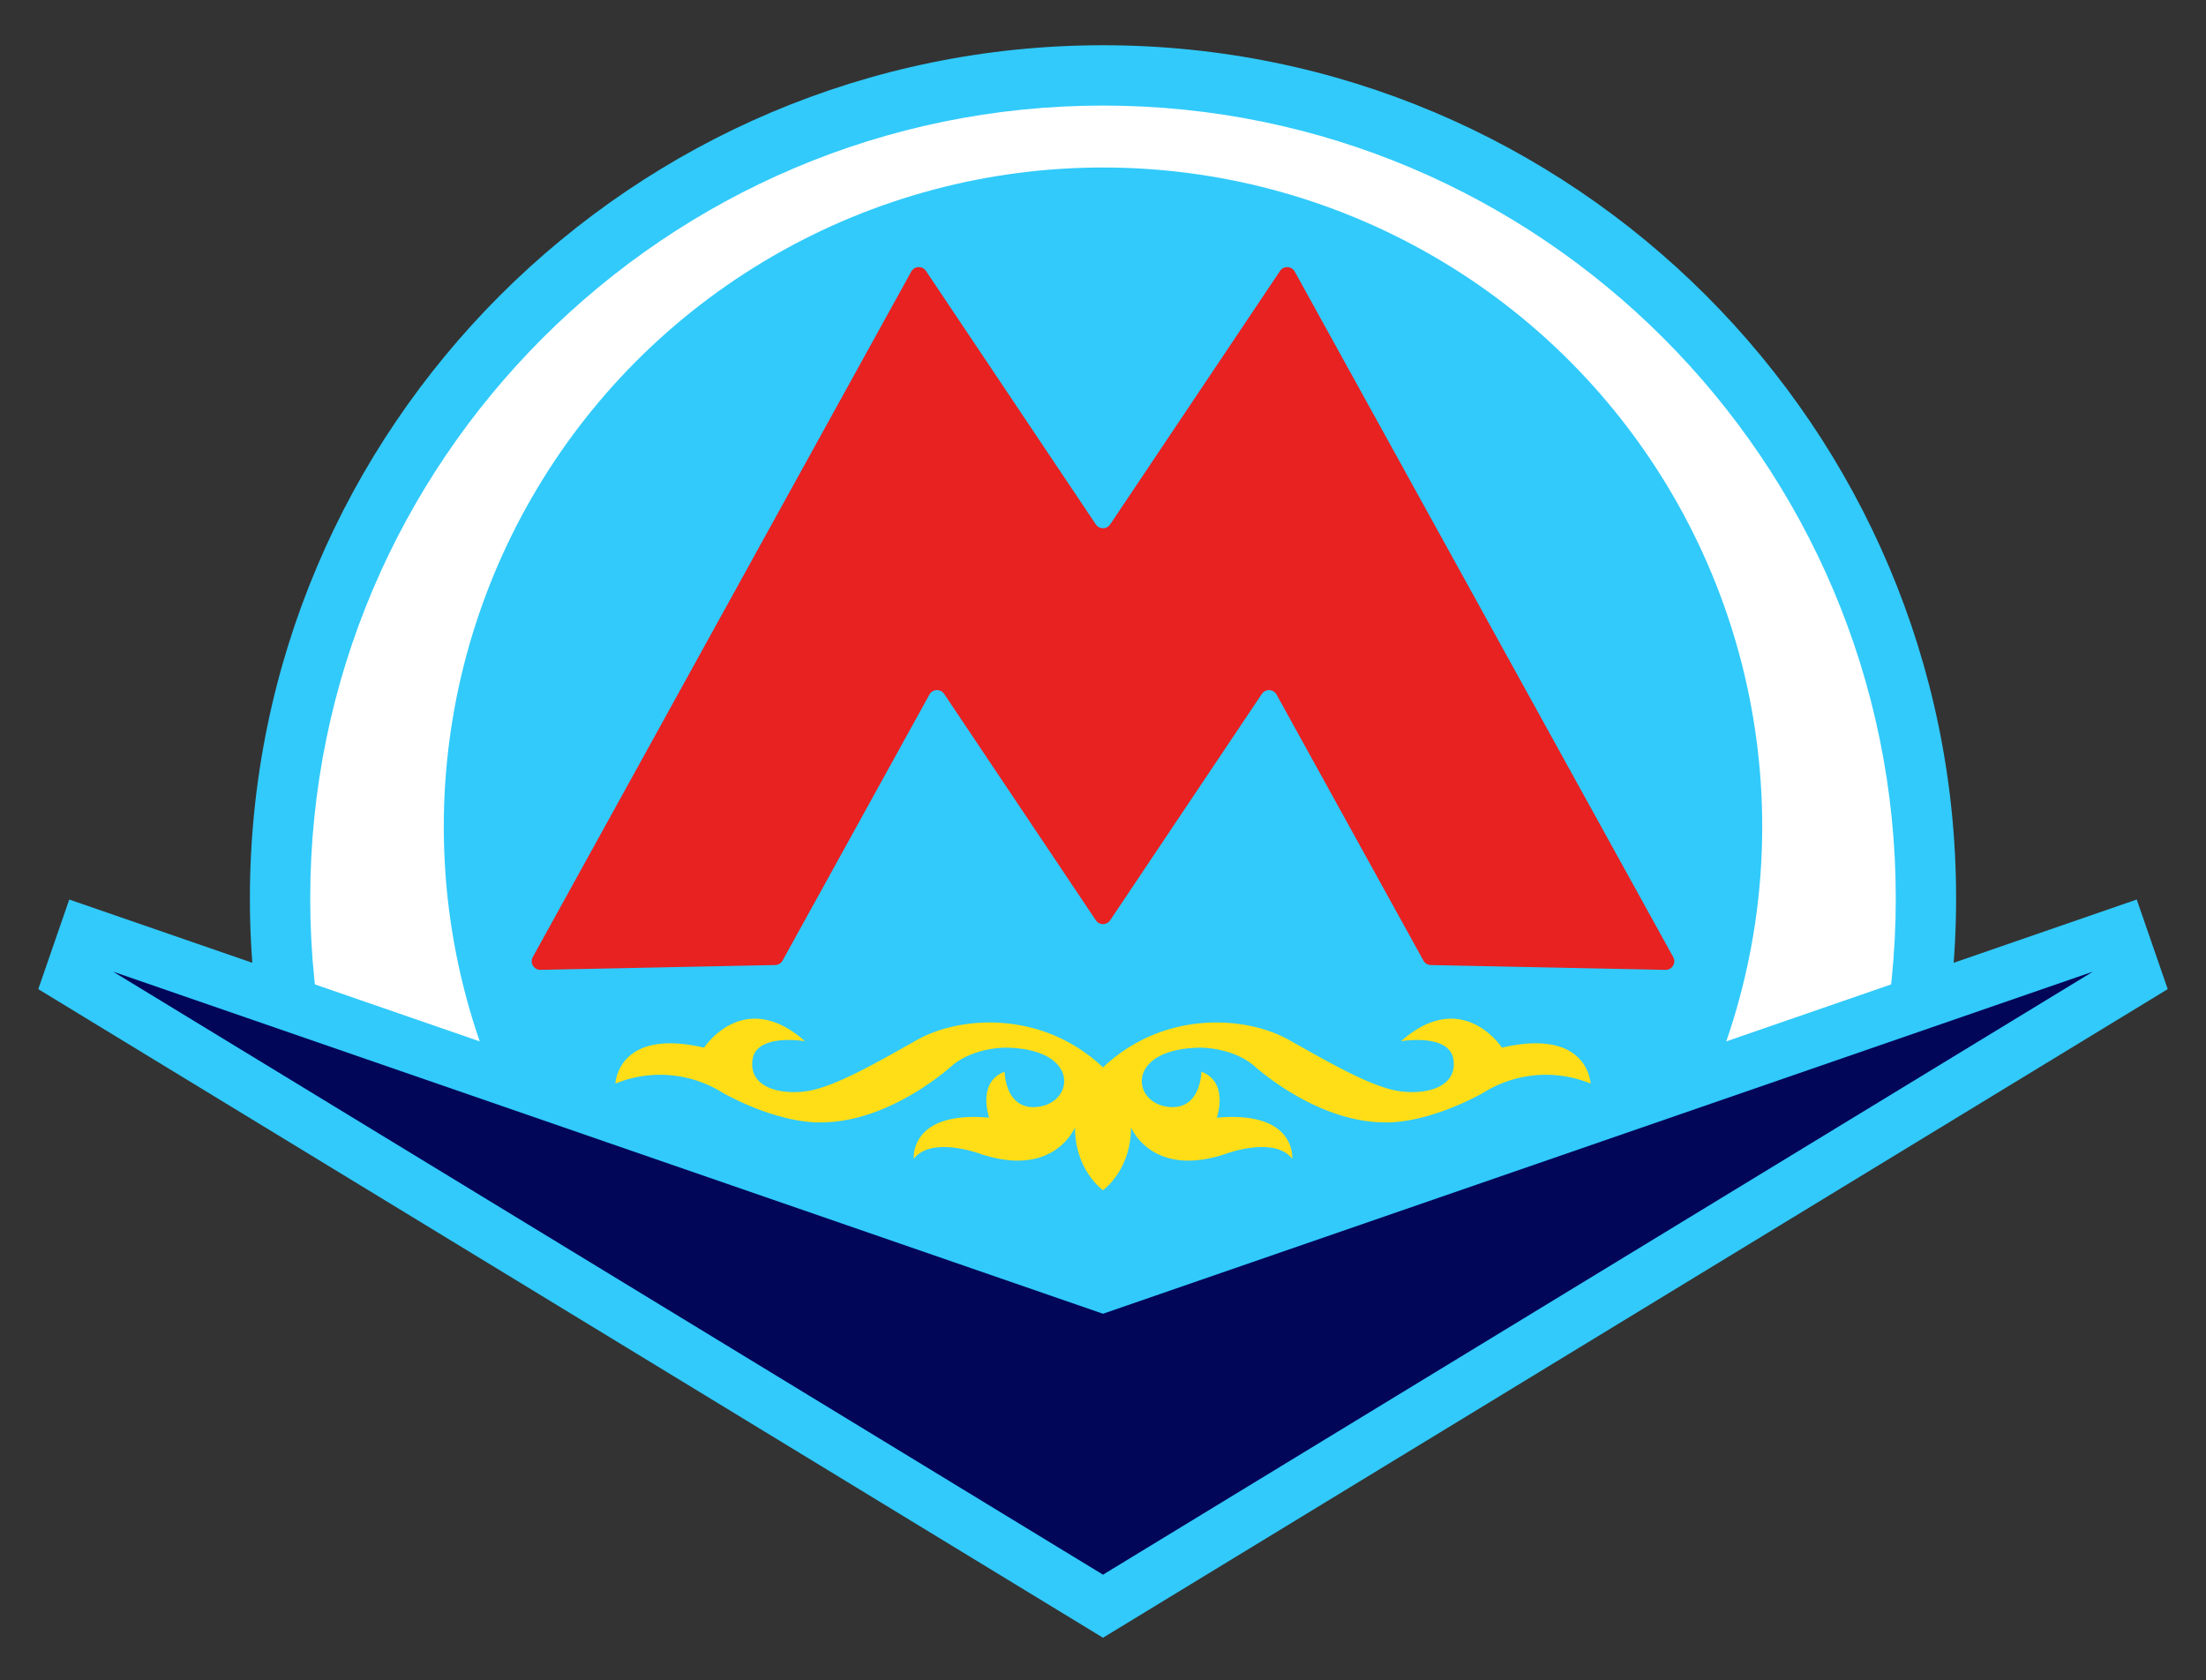
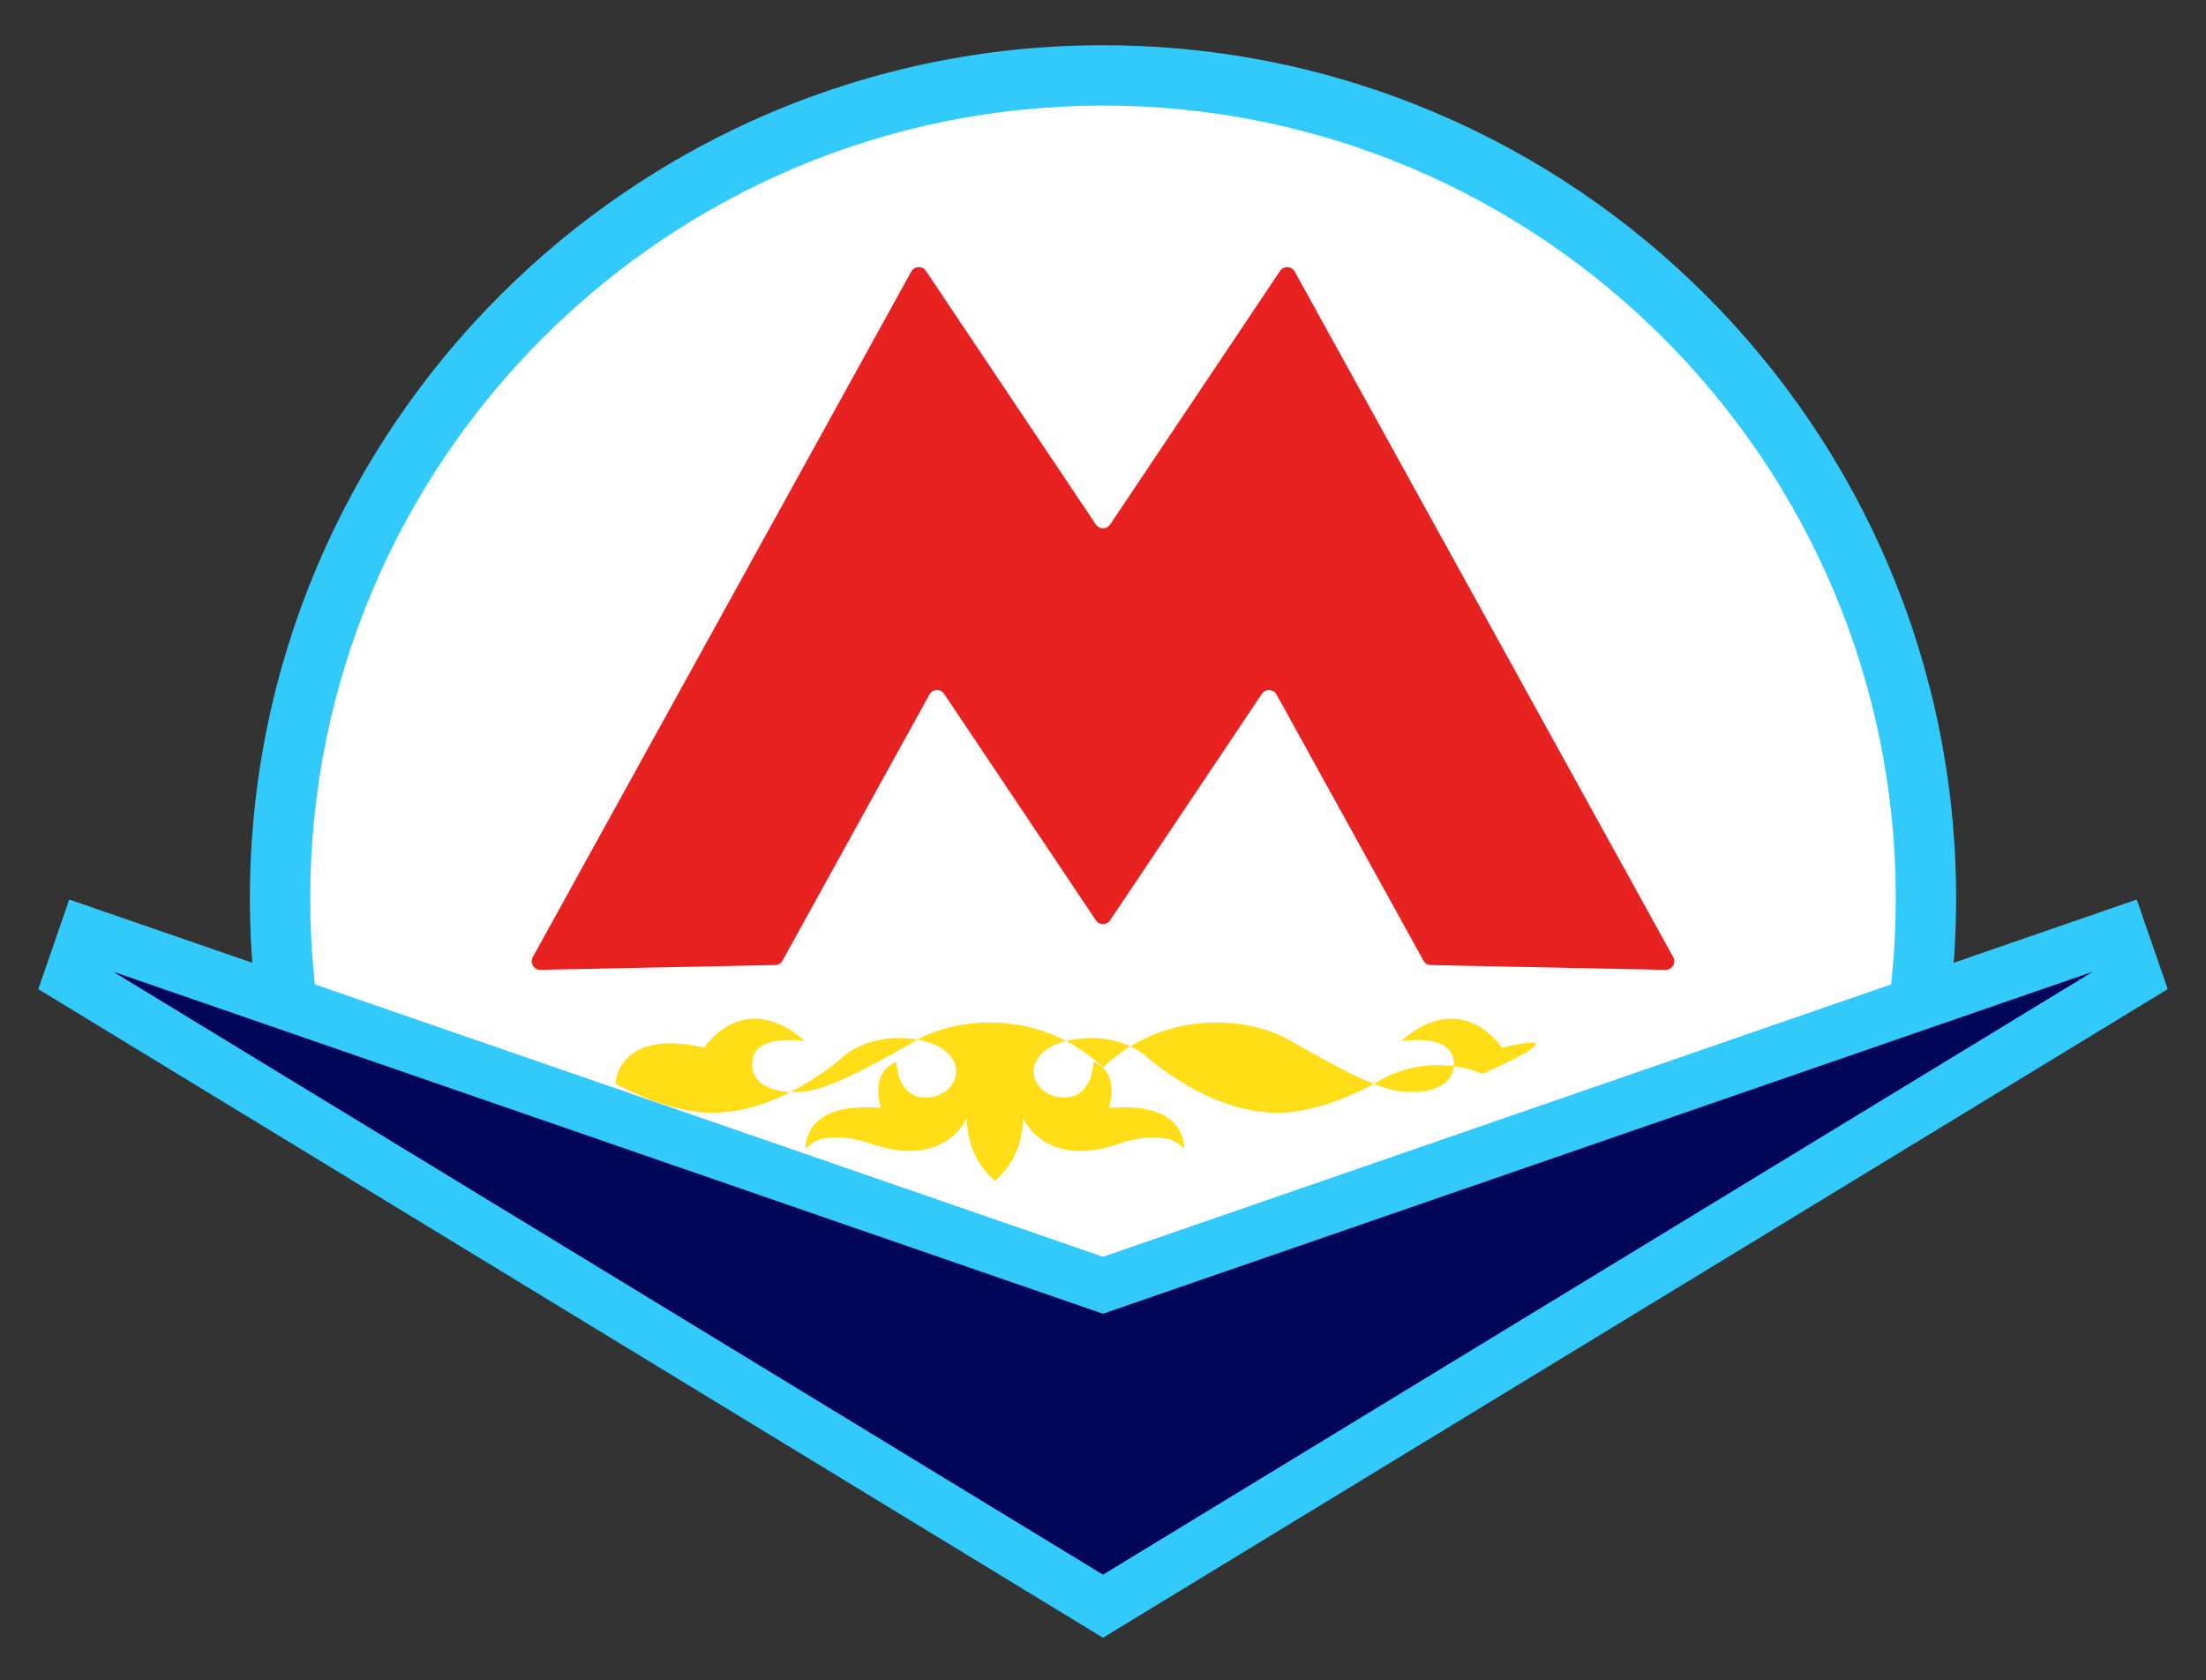
<svg xmlns="http://www.w3.org/2000/svg" id="almaty_metro_logo" width="512" height="390" viewBox="0 0 512 390">
  <rect x="0" y="0" width="512" height="390" fill="#333333" stroke="none" />
  <defs>
    <clipPath id="clip-path">
      <polygon id="mask" points="495.927 216.786 256 299.703 16.073 216.786 80 10.002 432 10.002 495.927 216.786" fill="none" />
    </clipPath>
  </defs>
  <title>almaty_metro_logo</title>
  <g id="background_blue">
    <g id="circles">
      <g clip-path="url(#clip-path)">
        <circle id="circles_filled" cx="256" cy="208.503" r="191" fill="#fff" />
        <g id="circle">
          <path d="M256,406.5c-109.178,0-198-88.822-198-198s88.822-198,198-198,198,88.822,198,198S365.178,406.5,256,406.5Zm0-382c-101.458,0-184,82.542-184,184s82.542,184,184,184,184-82.542,184-184S357.458,24.5,256,24.5Z" fill="#31cafb" />
        </g>
        <g id="inner_circle">
-           <circle cx="256" cy="191.877" r="153" fill="#31cafb" />
-         </g>
+           </g>
      </g>
    </g>
    <g id="arrow">
      <polygon points="495.927 208.786 256 291.703 16.073 208.786 8.885 229.585 256 380.127 503.115 229.585 495.927 208.786" fill="#31cafb" />
    </g>
  </g>
  <path id="inner_arrow" d="M26.257,225.531,256,365.491l229.743-139.96L256,304.928Z" fill="#020659" />
-   <path id="ornament" d="M348.583,243.168s-9.167-14.082-23.417-1.5c0,0,11.25-1.917,12.167,4.25s-5.75,8.167-12.083,7.417-15.833-6.167-26-11.917S270,234.5,256,247.753c-14-13.25-33.083-12.083-43.25-6.333s-19.667,11.167-26,11.917-13-1.25-12.083-7.417,12.167-4.25,12.167-4.25c-14.25-12.583-23.417,1.5-23.417,1.5-20.083-4.668-20.583,8.334-20.583,8.334a27.39,27.39,0,0,1,25.083,2.25c13.917,7.5,22.833,6.75,22.833,6.75,16.167-.083,30.417-13.333,30.417-13.333,5.25-4.167,12.333-4,12.333-4,17,.25,15.917,12.333,7.833,13.667s-8.167-8.083-8.167-8.083c-6.5,2.417-3.583,10.667-3.583,10.667-18.583-1.667-17.5,9.542-17.5,9.542,4.25-5.458,15.75-1.042,15.75-1.042,16.917,5.5,21.667-6.25,21.667-6.25,0,10,6.5,14.583,6.5,14.583s6.5-4.583,6.5-14.583c0,0,4.75,11.75,21.667,6.25,0,0,11.5-4.417,15.75,1.042,0,0,1.083-11.208-17.5-9.542,0,0,2.917-8.25-3.583-10.667,0,0-.083,9.417-8.167,8.083s-9.167-13.417,7.833-13.667c0,0,7.083-.167,12.333,4,0,0,14.25,13.25,30.417,13.333,0,0,8.917.75,22.833-6.75a27.39,27.39,0,0,1,25.083-2.25S368.666,238.5,348.583,243.168Z" fill="#ffde17" />
+   <path id="ornament" d="M348.583,243.168s-9.167-14.082-23.417-1.5c0,0,11.25-1.917,12.167,4.25s-5.75,8.167-12.083,7.417-15.833-6.167-26-11.917S270,234.5,256,247.753c-14-13.25-33.083-12.083-43.25-6.333s-19.667,11.167-26,11.917-13-1.25-12.083-7.417,12.167-4.25,12.167-4.25c-14.25-12.583-23.417,1.5-23.417,1.5-20.083-4.668-20.583,8.334-20.583,8.334c13.917,7.5,22.833,6.75,22.833,6.75,16.167-.083,30.417-13.333,30.417-13.333,5.25-4.167,12.333-4,12.333-4,17,.25,15.917,12.333,7.833,13.667s-8.167-8.083-8.167-8.083c-6.5,2.417-3.583,10.667-3.583,10.667-18.583-1.667-17.5,9.542-17.5,9.542,4.25-5.458,15.75-1.042,15.75-1.042,16.917,5.5,21.667-6.25,21.667-6.25,0,10,6.5,14.583,6.5,14.583s6.5-4.583,6.5-14.583c0,0,4.75,11.75,21.667,6.25,0,0,11.5-4.417,15.75,1.042,0,0,1.083-11.208-17.5-9.542,0,0,2.917-8.25-3.583-10.667,0,0-.083,9.417-8.167,8.083s-9.167-13.417,7.833-13.667c0,0,7.083-.167,12.333,4,0,0,14.25,13.25,30.417,13.333,0,0,8.917.75,22.833-6.75a27.39,27.39,0,0,1,25.083-2.25S368.666,238.5,348.583,243.168Z" fill="#ffde17" />
  <path id="metro" d="M297.09,62.887l-39.428,58.838a2,2,0,0,1-3.323,0L214.91,62.887a2,2,0,0,0-3.412.147L123.659,222.141a2,2,0,0,0,1.792,2.966l54.468-1.118a2,2,0,0,0,1.71-1.033l34.091-61.751a2,2,0,0,1,3.412-.147L254.339,213.6a2,2,0,0,0,3.323,0l35.206-52.538a2,2,0,0,1,3.412.147l34.091,61.751a2,2,0,0,0,1.71,1.033l54.468,1.118a2,2,0,0,0,1.792-2.966L300.5,63.033A2,2,0,0,0,297.09,62.887Z" fill="#e82121" />
</svg>